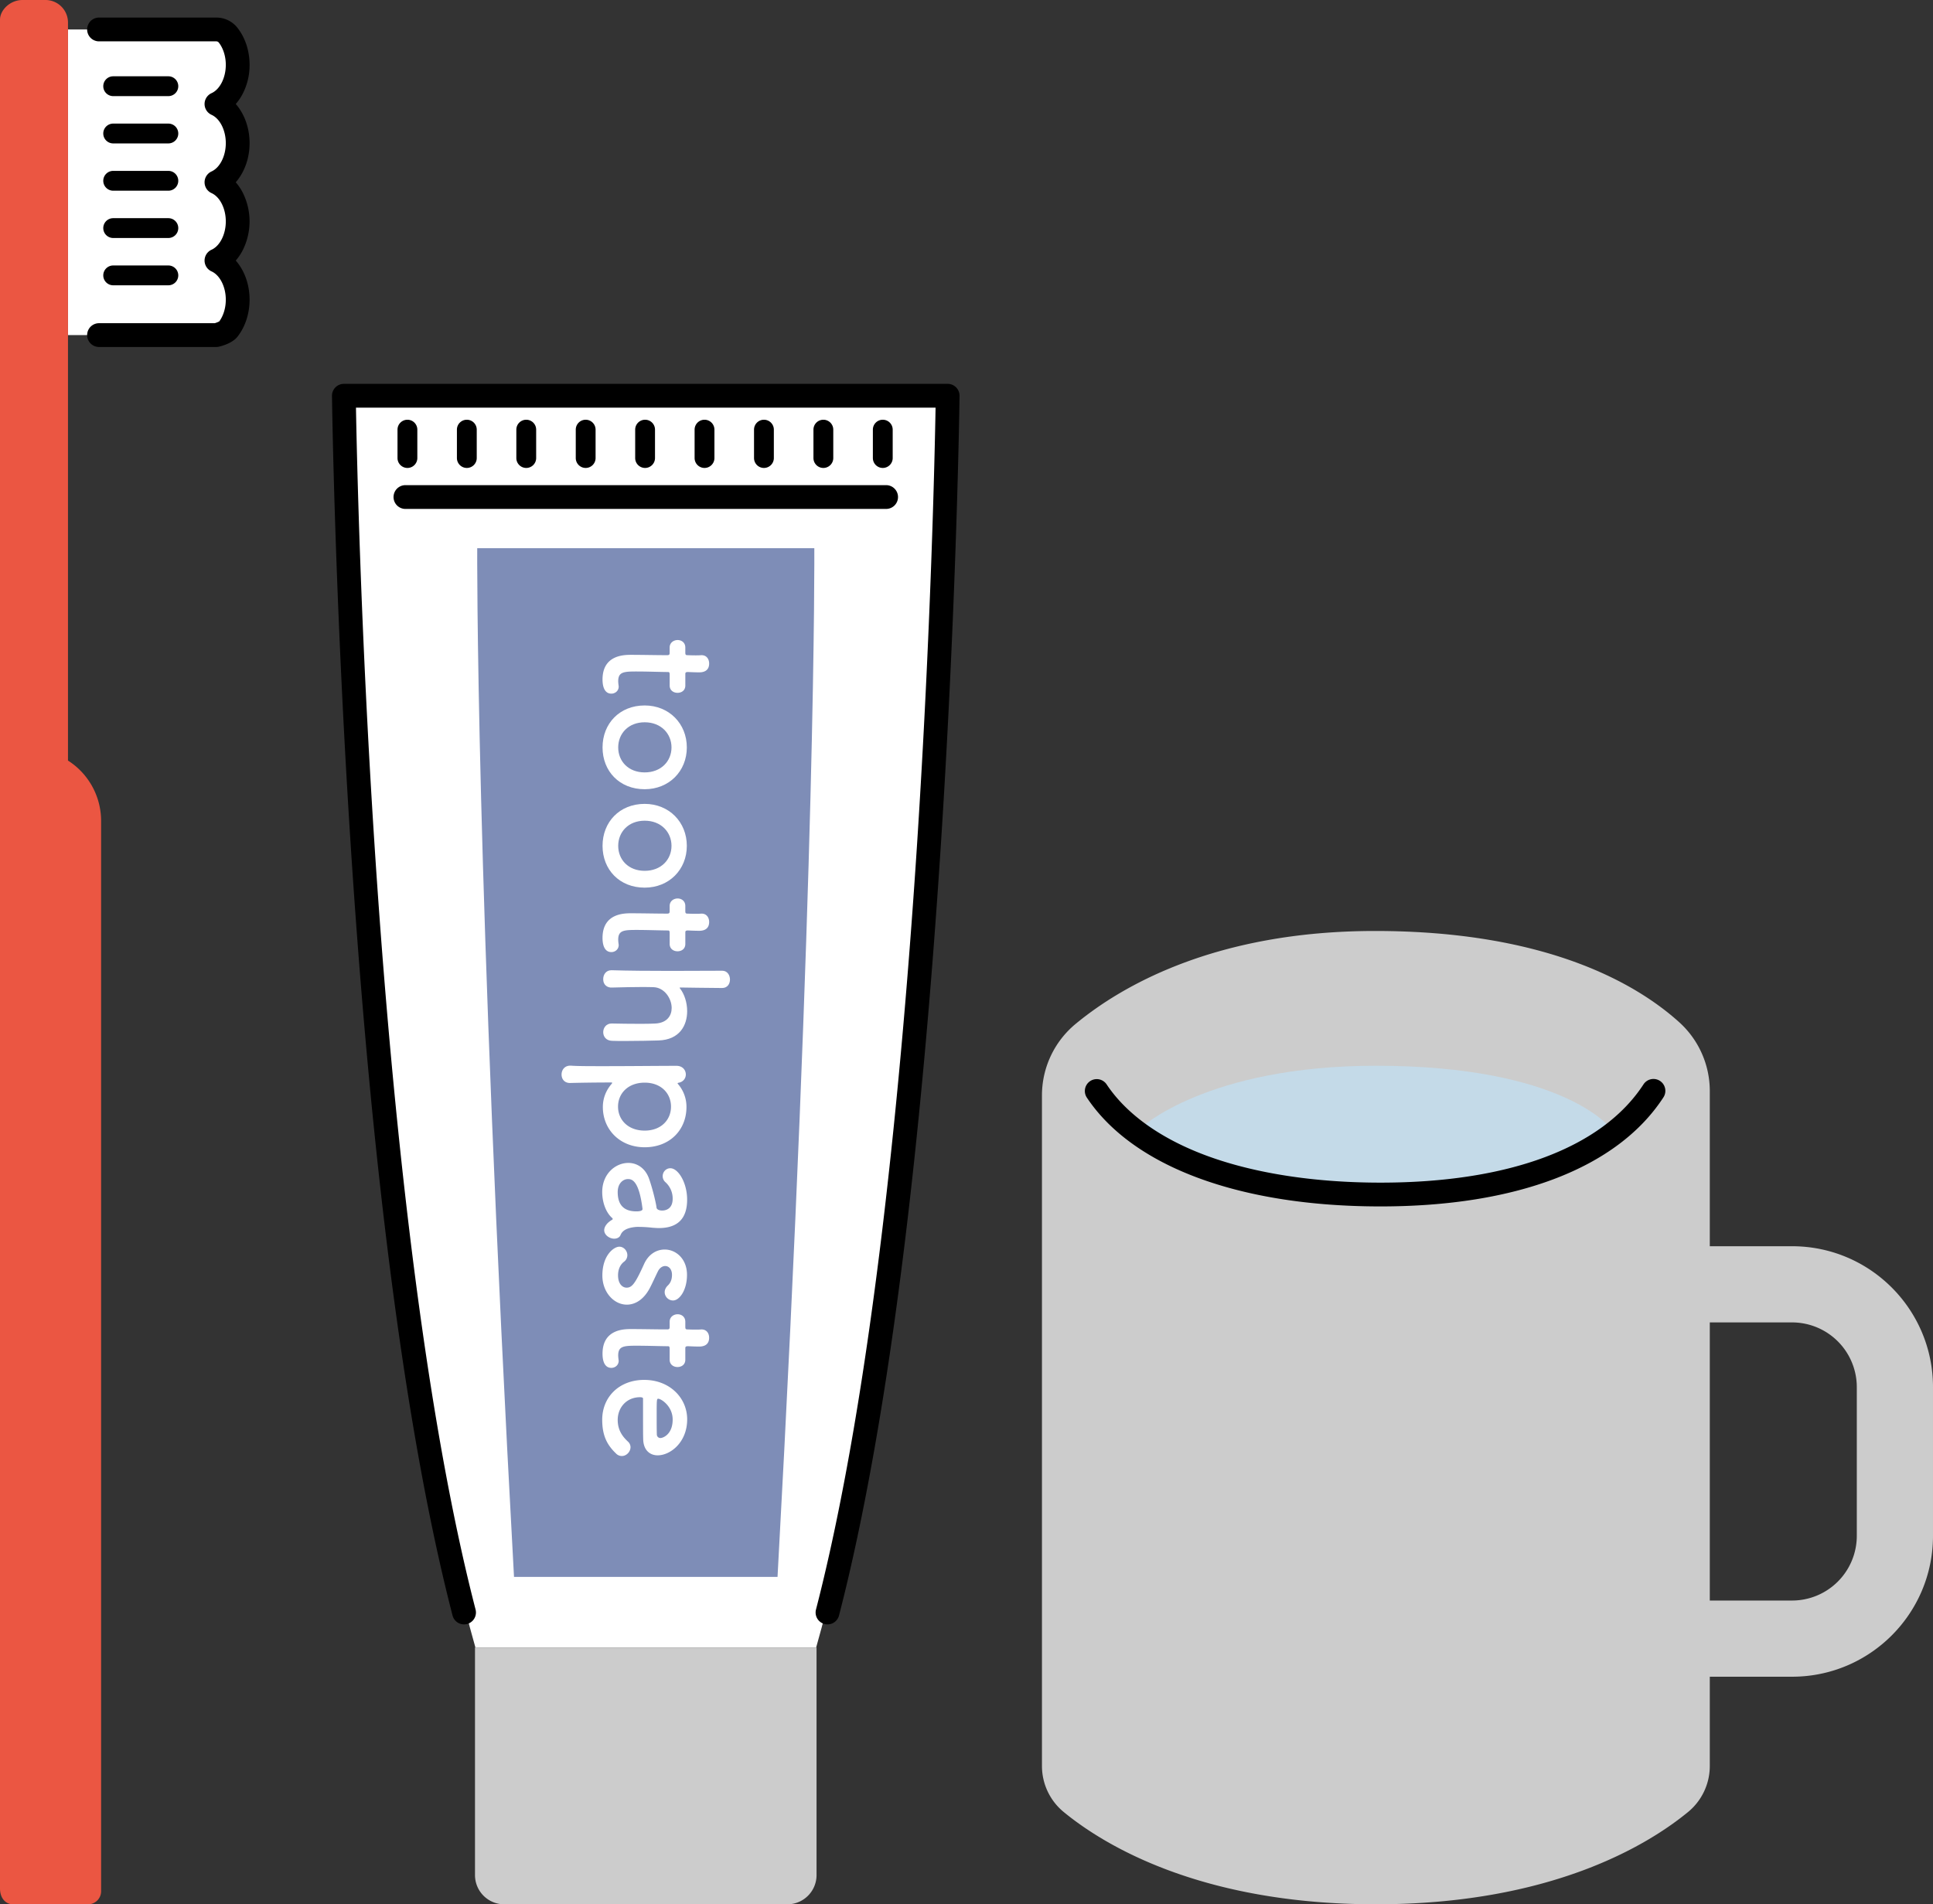
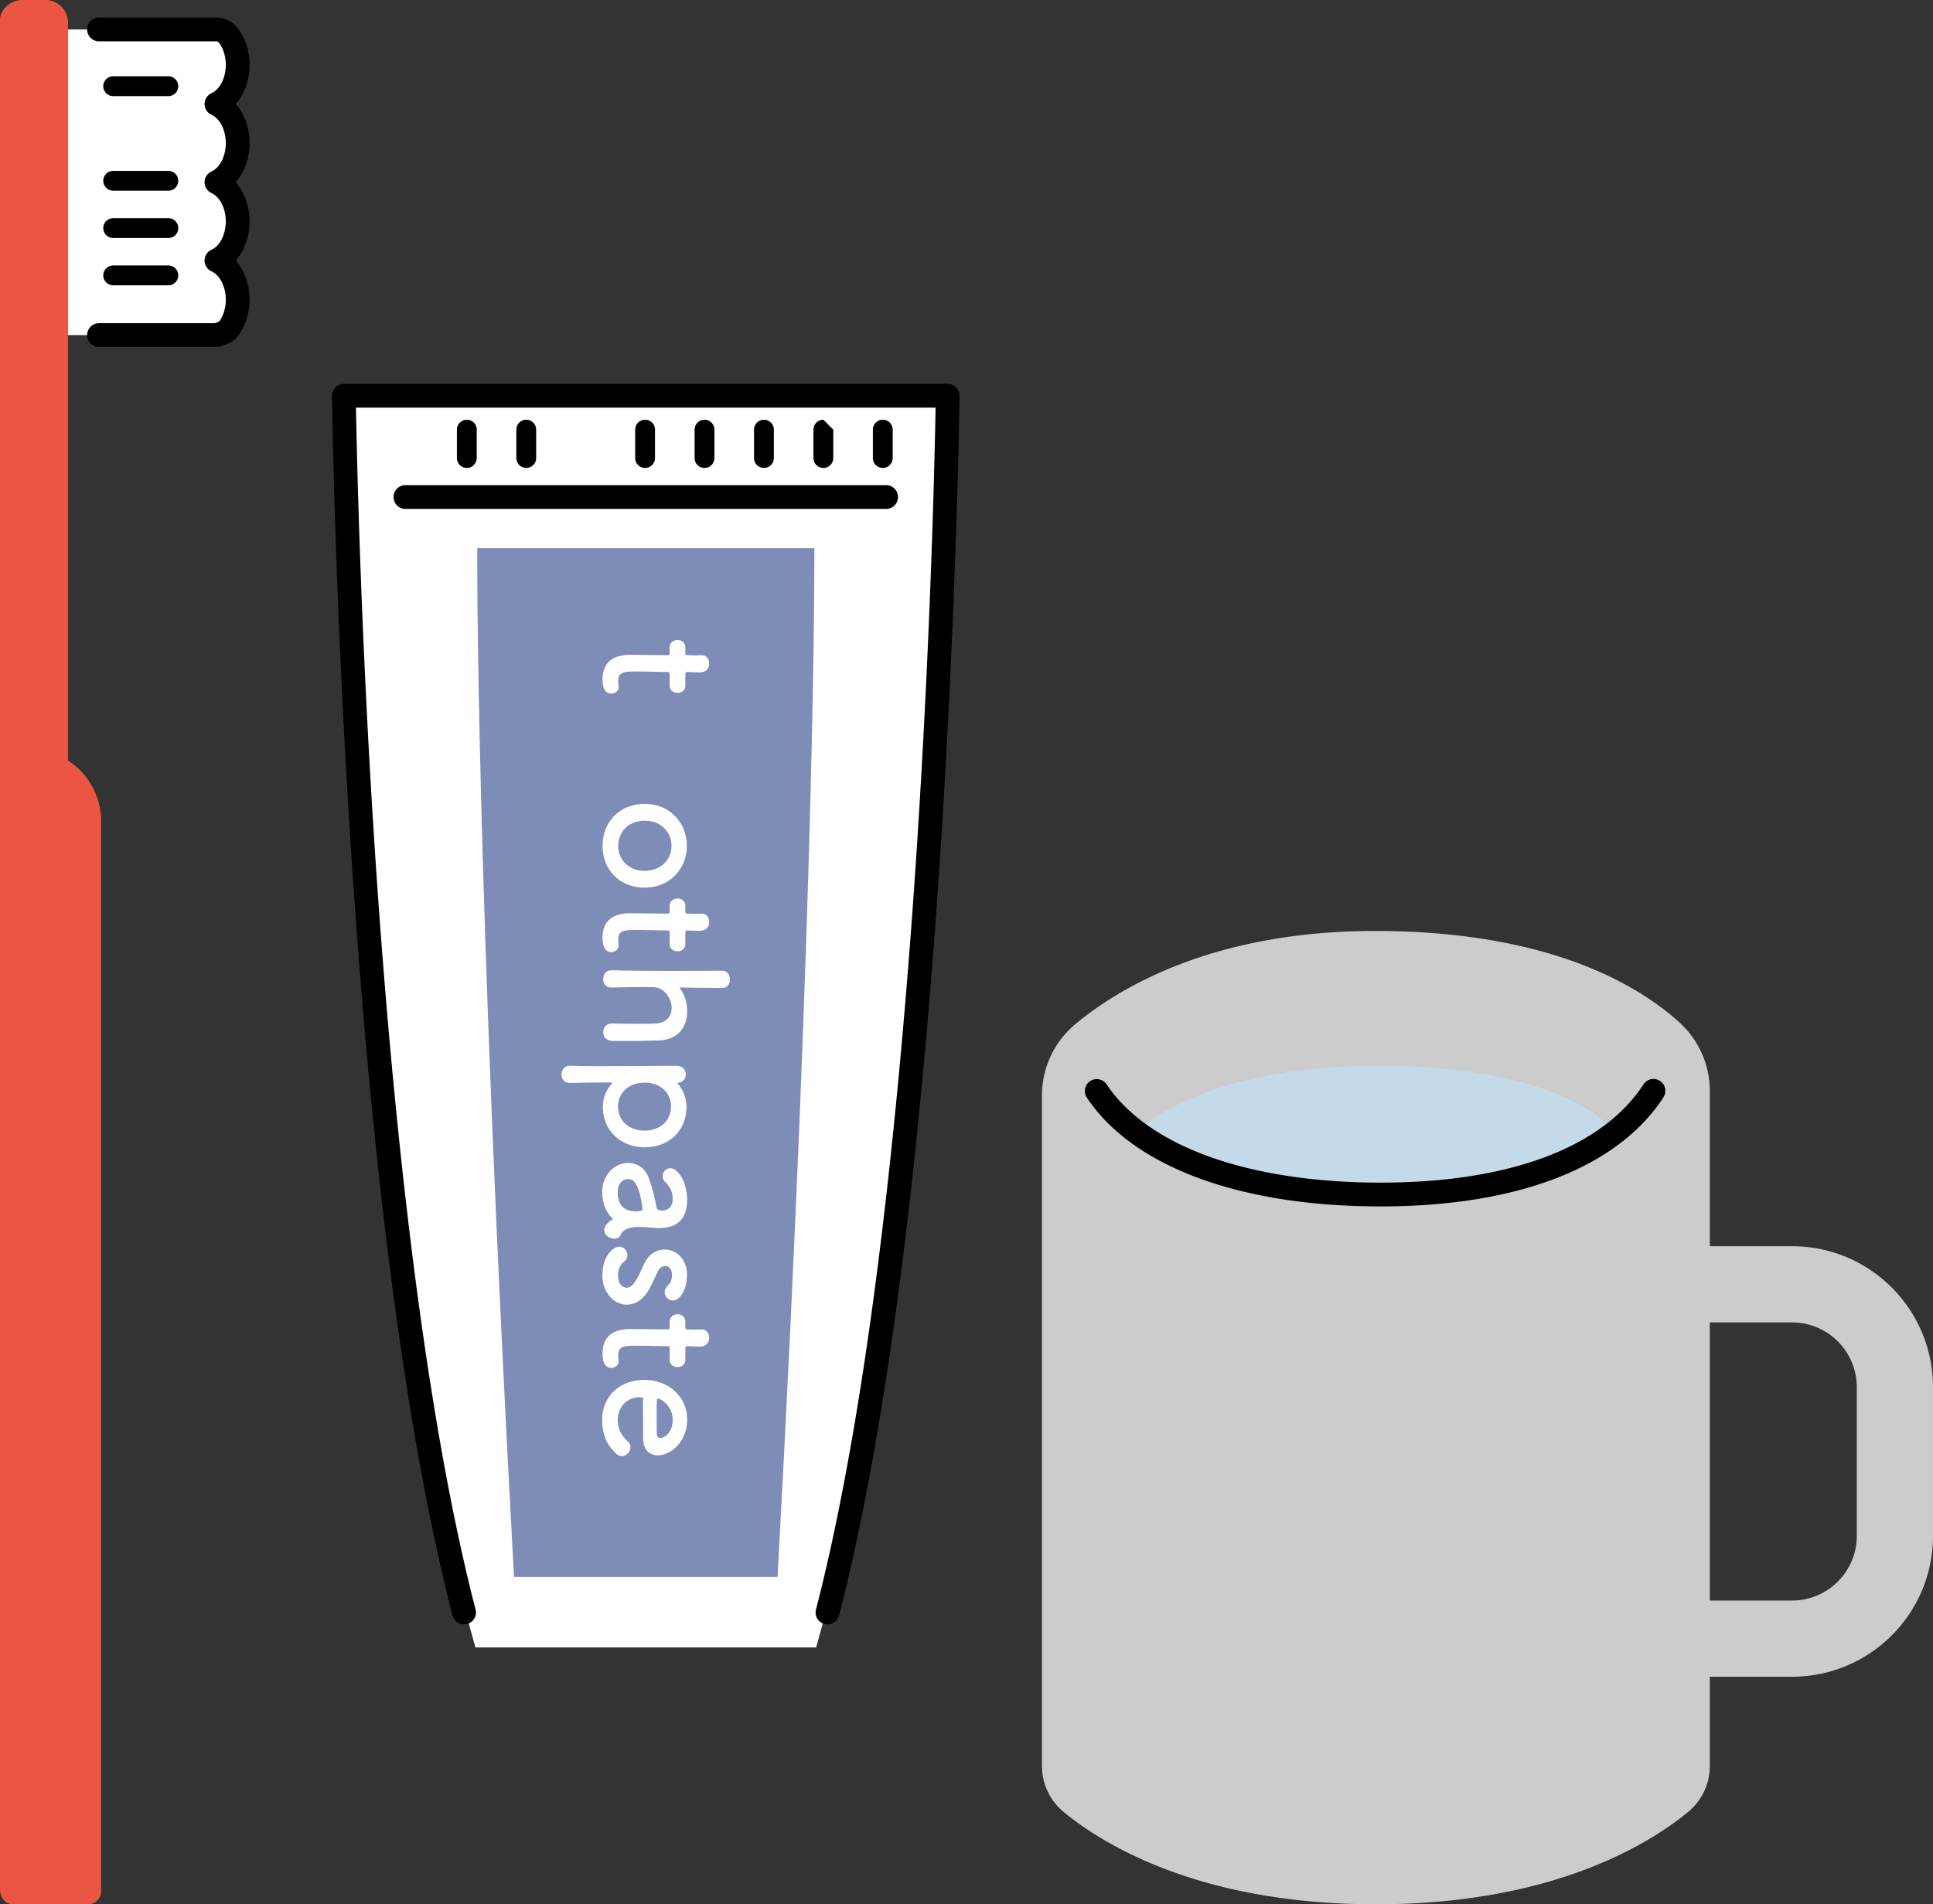
<svg xmlns="http://www.w3.org/2000/svg" viewBox="0 0 3656.83 3603.26">
  <rect x="0" y="0" width="3656.83" height="3603.26" fill="#333333" stroke="none" />
  <defs>
    <style>.cls-1{fill:#fff;}.cls-2{fill:#eb5642;}.cls-3{fill:#ccc;}.cls-4{fill:#c4dae8;}.cls-5{fill:#7e8db7;}</style>
  </defs>
  <g id="レイヤー_2" data-name="レイヤー 2">
    <g id="レイヤー_1-2" data-name="レイヤー 1">
      <path class="cls-1" d="M449.65,270.81c0-34.3-16.78-63.45-40.14-74.05,23.36-10.6,40.14-39.75,40.14-74,0-21.91-6.86-41.7-17.9-55.9a28.61,28.61,0,0,0-22.6-11.06H128.61V634H409.15s17.18-4.08,22.6-11.06c11-14.2,17.9-34,17.9-55.9,0-34.3-16.78-63.45-40.14-74,23.36-10.6,40.14-39.75,40.14-74.05s-16.78-63.45-40.14-74.05C432.87,334.26,449.65,305.11,449.65,270.81Z" />
      <path class="cls-2" d="M128.61,42.56A42.57,42.57,0,0,0,86,0H42.57C19.06,0,0,19.06,0,37.24v3536c0,19,11.07,30.05,24.73,30.05H166.55a24.73,24.73,0,0,0,24.73-24.73V1553.39a135.47,135.47,0,0,0-62.67-114.25h0Z" />
      <path d="M472.15,270.81c0-20.41-4.88-40-14.11-56.77a98,98,0,0,0-12-17.28,98.27,98.27,0,0,0,12-17.27,117.74,117.74,0,0,0,14.11-56.78c0-26.17-8-50.93-22.63-69.71a50.79,50.79,0,0,0-40.37-19.75H187.35a22.5,22.5,0,0,0,0,45h221.8A6.06,6.06,0,0,1,414,80.61c8.37,10.77,13.17,26.11,13.17,42.1,0,24.34-11.08,46.36-26.94,53.56a22.5,22.5,0,0,0,0,41c15.86,7.2,26.94,29.22,26.94,53.56s-11.08,46.37-26.94,53.57a22.5,22.5,0,0,0,0,41c15.86,7.19,26.94,29.22,26.94,53.56s-11.08,46.37-26.94,53.57a22.5,22.5,0,0,0,0,41c15.86,7.2,26.94,29.22,26.94,53.56,0,15.48-4.5,30.35-12.37,41.05a46.2,46.2,0,0,1-8.59,3.41H187.35a22.5,22.5,0,0,0,0,45h221.8a22.81,22.81,0,0,0,5.2-.61c7.48-1.78,25.89-7.2,35.17-19.14C464.11,618,472.15,593.19,472.15,567c0-20.41-4.88-40-14.11-56.77A98,98,0,0,0,446,493a98.27,98.27,0,0,0,12-17.27,121.3,121.3,0,0,0,0-113.56,98.27,98.27,0,0,0-12-17.27,98,98,0,0,0,12-17.28C467.27,310.86,472.15,291.22,472.15,270.81Z" />
      <path d="M318.5,502.32H214.13a18.75,18.75,0,1,0,0,37.5H318.5a18.75,18.75,0,0,0,0-37.5Z" />
      <path d="M318.5,412.83H214.13a18.75,18.75,0,0,0,0,37.5H318.5a18.75,18.75,0,0,0,0-37.5Z" />
      <path d="M318.5,323.34H214.13a18.75,18.75,0,0,0,0,37.5H318.5a18.75,18.75,0,0,0,0-37.5Z" />
-       <path d="M318.5,233.86H214.13a18.75,18.75,0,0,0,0,37.5H318.5a18.75,18.75,0,0,0,0-37.5Z" />
      <path d="M214.13,181.87H318.5a18.75,18.75,0,0,0,0-37.5H214.13a18.75,18.75,0,0,0,0,37.5Z" />
      <path class="cls-3" d="M3390.17,2358.09h-155.6V2064.4a175.44,175.44,0,0,0-57.9-130.22c-78.49-70.89-248.14-172.6-575.35-172.6-302.81,0-480.8,104.93-566.56,175.91a175.4,175.4,0,0,0-63.58,135.14v1269.1a112.6,112.6,0,0,0,41.24,87c75.09,61.68,257.92,174.53,590.45,174.53s515.37-112.85,590.46-174.53a112.6,112.6,0,0,0,41.24-87V3172.65h155.6c147.28,0,266.66-119.39,266.66-266.66V2624.76C3656.83,2477.48,3537.45,2358.09,3390.17,2358.09ZM3512.68,2906a122.5,122.5,0,0,1-122.51,122.5h-155.6V2502.25h155.6a122.5,122.5,0,0,1,122.51,122.51Z" />
      <path class="cls-4" d="M2157.87,2134.31s152.59,126,453.8,126c305.94,0,434.72-126,434.72-126s-88.61-117.71-443.52-117.71C2283.68,2016.6,2157.87,2134.31,2157.87,2134.31Z" />
      <path d="M3140.28,2045.24a22.5,22.5,0,0,0-31.13,6.59c-78,119.9-254.7,185.93-497.48,185.93-123.35,0-235.89-17.19-325.46-49.7-88.17-32-154.85-79.17-192.84-136.4a22.5,22.5,0,0,0-37.49,24.88c87,131.06,289.56,206.22,555.79,206.22,258.52,0,448.59-73.3,535.19-206.39A22.5,22.5,0,0,0,3140.28,2045.24Z" />
      <path class="cls-1" d="M1792.77,748.86H650.56s23.77,1576.68,248.8,2368.42H1544C1769,2325.54,1792.77,748.86,1792.77,748.86Z" />
-       <path class="cls-3" d="M898.59,3117.28V3548a55.28,55.28,0,0,0,55.29,55.29h535.56a55.28,55.28,0,0,0,55.29-55.29V3117.28Z" />
      <path class="cls-5" d="M1540.52,1037.31H902.81s-3.68,610.45,69.58,1946.43h498.54C1544.2,1647.76,1540.52,1037.31,1540.52,1037.31Z" />
      <path class="cls-1" d="M1156.59,1312.49c6.93,0,13.87-5,13.87-13.55,0-.94-.32-1.57-.32-2.52a62.58,62.58,0,0,1-.63-7.25c0-17.64,10.08-18.59,34.66-18.59,20.8,0,47.58,1,59.24,1,1.89,0,3.47,0,3.47,4.72v20.8c0,9.45,7.56,13.86,14.81,13.86,7.56,0,14.81-4.41,14.81-13.86v-21.11c0-3.15.31-4.41,5.36-4.41,0,0,12,.63,20.48.63,4.09,0,19.22,0,19.22-16.7,0-8.2-4.73-15.76-14.18-15.76h-1c-3.46.32-7.24.32-11,.32-7.25,0-13.55-.32-13.55-.32-4.42,0-5.36-.31-5.36-5.36v-9.13c0-9.46-7.25-14.18-14.5-14.18-7.56,0-15.12,5-15.12,14.18v9.45c0,3.15-.32,5-4.41,5h-4.73c-13.86,0-45.37-.63-63.65-.63-12.92,0-54.2,0-54.2,46.64C1139.89,1302.09,1145.25,1312.49,1156.59,1312.49Z" />
-       <path class="cls-1" d="M1219.61,1493.36c46,0,79.72-34,79.72-79.09s-33.71-79.41-79.72-79.41c-47.58,0-79.72,34.35-79.72,79.41S1172,1493.36,1219.61,1493.36Zm0-126.67c31.2,0,50.73,21.74,50.73,47.58s-19.53,47.26-50.73,47.26c-30.88,0-50.1-21.11-50.1-47.26S1188.73,1366.69,1219.61,1366.69Z" />
      <path class="cls-1" d="M1219.61,1679.58c46,0,79.72-34,79.72-79.09s-33.71-79.41-79.72-79.41c-47.58,0-79.72,34.35-79.72,79.41S1172,1679.58,1219.61,1679.58Zm0-126.67c31.2,0,50.73,21.74,50.73,47.58s-19.53,47.27-50.73,47.27c-30.88,0-50.1-21.12-50.1-47.27S1188.73,1552.91,1219.61,1552.91Z" />
      <path class="cls-1" d="M1156.59,1801.52c6.93,0,13.87-5,13.87-13.55,0-.94-.32-1.57-.32-2.52a62.6,62.6,0,0,1-.63-7.24c0-17.65,10.08-18.6,34.66-18.6,20.8,0,47.58,1,59.24,1,1.89,0,3.47,0,3.47,4.73v20.79c0,9.46,7.56,13.87,14.81,13.87,7.56,0,14.81-4.41,14.81-13.87V1765c0-3.15.31-4.41,5.36-4.41,0,0,12,.63,20.48.63,4.09,0,19.22,0,19.22-16.7,0-8.19-4.73-15.76-14.18-15.76h-1c-3.46.32-7.24.32-11,.32-7.25,0-13.55-.32-13.55-.32-4.42,0-5.36-.31-5.36-5.35v-9.14c0-9.45-7.25-14.18-14.5-14.18-7.56,0-15.12,5-15.12,14.18v9.45c0,3.15-.32,5-4.41,5h-4.73c-13.86,0-45.37-.63-63.65-.63-12.92,0-54.2,0-54.2,46.64C1139.89,1791.13,1145.25,1801.52,1156.59,1801.52Z" />
      <path class="cls-1" d="M1366.45,1836.81c-21.11,0-58.61.32-98,.32-39.7,0-81.29-.32-111.23-1.26h-.63c-10.08,0-15.44,8.19-15.44,16.7,0,12.6,9.45,16.38,16.07,16.07,22.37-.63,41-1,55.46-1,10.4,0,18.59,0,24.26.32,19.86.94,33.72,21.11,33.72,39.39,0,14.49-8.82,28-30.25,29.3-5,.32-15.44.63-27.73.63-19.22,0-42.54-.31-55.46-.63h-.31c-10.09,0-15.76,8.19-15.76,16.39s5.36,16.07,16.7,16.38c6.62.32,15.44.32,25.21.32,23.32,0,51.36-.63,62.71-1,40-1.26,54.19-28.67,54.19-55.46,0-16.38-5.35-32.45-13.23-42.53-.63-.95-.94-1.27-.94-1.58,0-.63.63-.63,1.89-.63,10.71.31,48.52.63,78.46.94,10.08,0,14.81-7.87,14.81-16.07S1375.91,1836.81,1366.45,1836.81Z" />
      <path class="cls-1" d="M1158.17,2049.19c0,.32-.63.95-1,1.58-10.08,11.66-16.7,26.47-16.7,43.8,0,43.48,33.09,76.25,79.09,76.25,47.58,0,79.09-32.77,79.09-76.25a65.88,65.88,0,0,0-16.38-43.8,1.16,1.16,0,0,1-.32-.95c0-.31.32-.63,1-.94,9.45-1.26,14.49-8.51,14.49-15.76,0-8.19-6-16.38-17.64-16.38-29.94,0-89.18.63-136.76.63-27.73,0-51.36,0-62.7-.95h-1.58c-10.71,0-16.38,8.2-16.38,16.7,0,9.77,6.61,16.39,16.38,16.07,12.92-.31,42.86-.94,77.52-.94C1157.54,2048.25,1158.17,2048.56,1158.17,2049.19Zm61.44-.63c30.88,0,49.79,20.17,49.79,45.38s-18.91,45.37-49.79,45.37c-31.19,0-50.41-20.16-50.41-45.37S1188.42,2048.56,1219.61,2048.56Z" />
      <path class="cls-1" d="M1268.14,2210.52c-8.19,0-14.5,6.94-14.5,15.13a15.29,15.29,0,0,0,5.68,11.66,41.72,41.72,0,0,1,13.23,30.88c0,21.43-16.07,22.37-19.85,22.37-6.62,0-10.4-2.52-10.71-5.67-.32-5-6.31-32.14-13.87-53.88-7.25-21.12-23.32-30.57-39.39-30.57-24.26,0-49.47,20.48-49.47,55.14,0,18.6,6.62,38.45,18.91,49.16a2.71,2.71,0,0,1,.94,1.89,1.66,1.66,0,0,1-.94,1.26q-7.1,4.26-10.4,8.51c-3.15,3.78-4.73,7.88-4.73,11.34,0,9.14,10.09,16.07,18.91,16.07,4.41,0,8.51-1.57,11-5,1.89-2.52,2.83-14.18,28-17a48.17,48.17,0,0,1,7.25-.32,245.94,245.94,0,0,1,26.15,1.58c4.41.31,8.2.63,12.29.63,36.24,0,53.25-18.91,53.25-53.57C1300,2238.25,1283.26,2210.52,1268.14,2210.52Zm-52.62,77.2c0,3.79-6.94,4.42-11.66,4.42-22.37,0-35.29-11-35.29-36.56,0-16.07,9.76-24.57,19.53-24.57,7.57,0,20.8,3.15,27.42,56.4Z" />
      <path class="cls-1" d="M1257.43,2445a16,16,0,0,0,15.75,15.75c12.29,0,26.47-19.53,26.47-48.52,0-30.25-20.8-47.9-42.22-47.9-15.44,0-30.88,8.82-39.39,28.36-16.7,36.87-22.69,43.8-32.77,43.8-7.25,0-16.07-6.62-16.07-23.32,0-12.92,5.35-21.11,11-25.52a15.42,15.42,0,0,0,6.61-12.61c0-8.19-6.61-16.07-15.12-16.07-10.4,0-32.14,16.07-32.14,54.52,0,31.51,21.74,55.14,46.32,55.14,15.44,0,31.51-9.14,43.17-30.88,5-9.45,11.34-23.63,15.44-31.82,3.46-7.25,9.13-10.4,13.86-10.4,6.93,0,12.92,6,12.92,16.7,0,11-4.41,16.7-7.56,19.85C1259.32,2436.14,1257.43,2440.86,1257.43,2445Z" />
      <path class="cls-1" d="M1327.38,2515.54h-1c-3.46.31-7.24.31-11,.31-7.25,0-13.55-.31-13.55-.31-4.42,0-5.36-.32-5.36-5.36V2501c0-9.45-7.25-14.18-14.5-14.18-7.56,0-15.12,5-15.12,14.18v9.46c0,3.15-.32,5-4.41,5h-4.73c-13.86,0-45.37-.63-63.65-.63-12.92,0-54.2,0-54.2,46.63,0,16.39,5.36,26.79,16.7,26.79,6.93,0,13.87-5,13.87-13.55,0-1-.32-1.58-.32-2.52a62.58,62.58,0,0,1-.63-7.25c0-17.64,10.08-18.59,34.66-18.59,20.8,0,47.58.95,59.24.95,1.89,0,3.47,0,3.47,4.72v20.8c0,9.45,7.56,13.86,14.81,13.86,7.56,0,14.81-4.41,14.81-13.86v-21.11c0-3.15.31-4.41,5.36-4.41,0,0,12,.63,20.48.63,4.09,0,19.22,0,19.22-16.71C1341.56,2523.1,1336.83,2515.54,1327.38,2515.54Z" />
      <path class="cls-1" d="M1218.67,2611c-47,0-79.41,32.15-79.41,75.31,0,31.83,10.4,48.85,26.15,64a15.06,15.06,0,0,0,11,4.73c8.83,0,16.39-8.19,16.39-16.7a14.36,14.36,0,0,0-5-10.72c-9.77-9.13-19.22-21.11-19.22-41,0-22.37,15.75-42.54,41.91-42.85,3.46,0,6,.63,6,2.52,0,61.13,0,67.74.32,77.51.63,20.17,12.6,29.94,27.41,29.94,24,0,55.77-24.58,55.77-68.07C1300,2645.05,1266.88,2611,1218.67,2611Zm30.88,110a6.66,6.66,0,0,1-6.93-6.31c-.32-8.5-.32-22.68-.32-35.6,0-29.31,0-32.46,2.84-32.46,5.35,0,27.41,13.87,27.41,39.39C1272.55,2714.37,1254,2721,1249.55,2721Z" />
      <path d="M1808.77,733a22.51,22.51,0,0,0-16-6.68H650.56a22.48,22.48,0,0,0-22.5,22.77c0,3.74,4.94,379.39,35.33,849C681.25,1874,704.28,2128,731.86,2352.91c34.52,281.6,76.32,518.4,124.24,703.84a22.5,22.5,0,1,0,43.57-11.26c-107.51-416-163.4-1018.17-191.36-1450-26.06-402.67-33.33-736-34.89-824.11H1769.9c-1.55,88.07-8.82,421.25-34.87,823.86-28,431.92-83.84,1034.14-191.34,1450.27a22.5,22.5,0,1,0,43.57,11.26c47.91-185.44,89.7-422.25,124.22-703.86,27.57-224.92,50.6-478.87,68.46-754.77,30.38-469.61,35.28-845.25,35.32-849A22.48,22.48,0,0,0,1808.77,733Z" />
      <path d="M1698.85,940.48a22.5,22.5,0,0,0-22.5-22.5H767a22.5,22.5,0,0,0,0,45h909.38A22.5,22.5,0,0,0,1698.85,940.48Z" />
-       <path d="M770.72,794.22A18.75,18.75,0,0,0,752,813v53.68a18.75,18.75,0,0,0,37.5,0V813A18.74,18.74,0,0,0,770.72,794.22Z" />
      <path d="M883.14,794.22A18.74,18.74,0,0,0,864.39,813v53.68a18.75,18.75,0,0,0,37.5,0V813A18.75,18.75,0,0,0,883.14,794.22Z" />
      <path d="M995.55,794.22A18.75,18.75,0,0,0,976.8,813v53.68a18.75,18.75,0,0,0,37.5,0V813A18.74,18.74,0,0,0,995.55,794.22Z" />
-       <path d="M1108,794.22A18.74,18.74,0,0,0,1089.22,813v53.68a18.75,18.75,0,0,0,37.5,0V813A18.75,18.75,0,0,0,1108,794.22Z" />
      <path d="M1220.38,794.22A18.75,18.75,0,0,0,1201.63,813v53.68a18.75,18.75,0,1,0,37.5,0V813A18.74,18.74,0,0,0,1220.38,794.22Z" />
      <path d="M1332.8,794.22A18.74,18.74,0,0,0,1314.05,813v53.68a18.75,18.75,0,0,0,37.5,0V813A18.75,18.75,0,0,0,1332.8,794.22Z" />
      <path d="M1445.21,794.22A18.75,18.75,0,0,0,1426.46,813v53.68a18.75,18.75,0,1,0,37.5,0V813A18.74,18.74,0,0,0,1445.21,794.22Z" />
-       <path d="M1557.63,794.22A18.74,18.74,0,0,0,1538.88,813v53.68a18.75,18.75,0,1,0,37.5,0V813A18.75,18.75,0,0,0,1557.63,794.22Z" />
+       <path d="M1557.63,794.22A18.74,18.74,0,0,0,1538.88,813v53.68a18.75,18.75,0,1,0,37.5,0V813Z" />
      <path d="M1670,794.22A18.75,18.75,0,0,0,1651.29,813v53.68a18.75,18.75,0,1,0,37.5,0V813A18.74,18.74,0,0,0,1670,794.22Z" />
    </g>
  </g>
</svg>